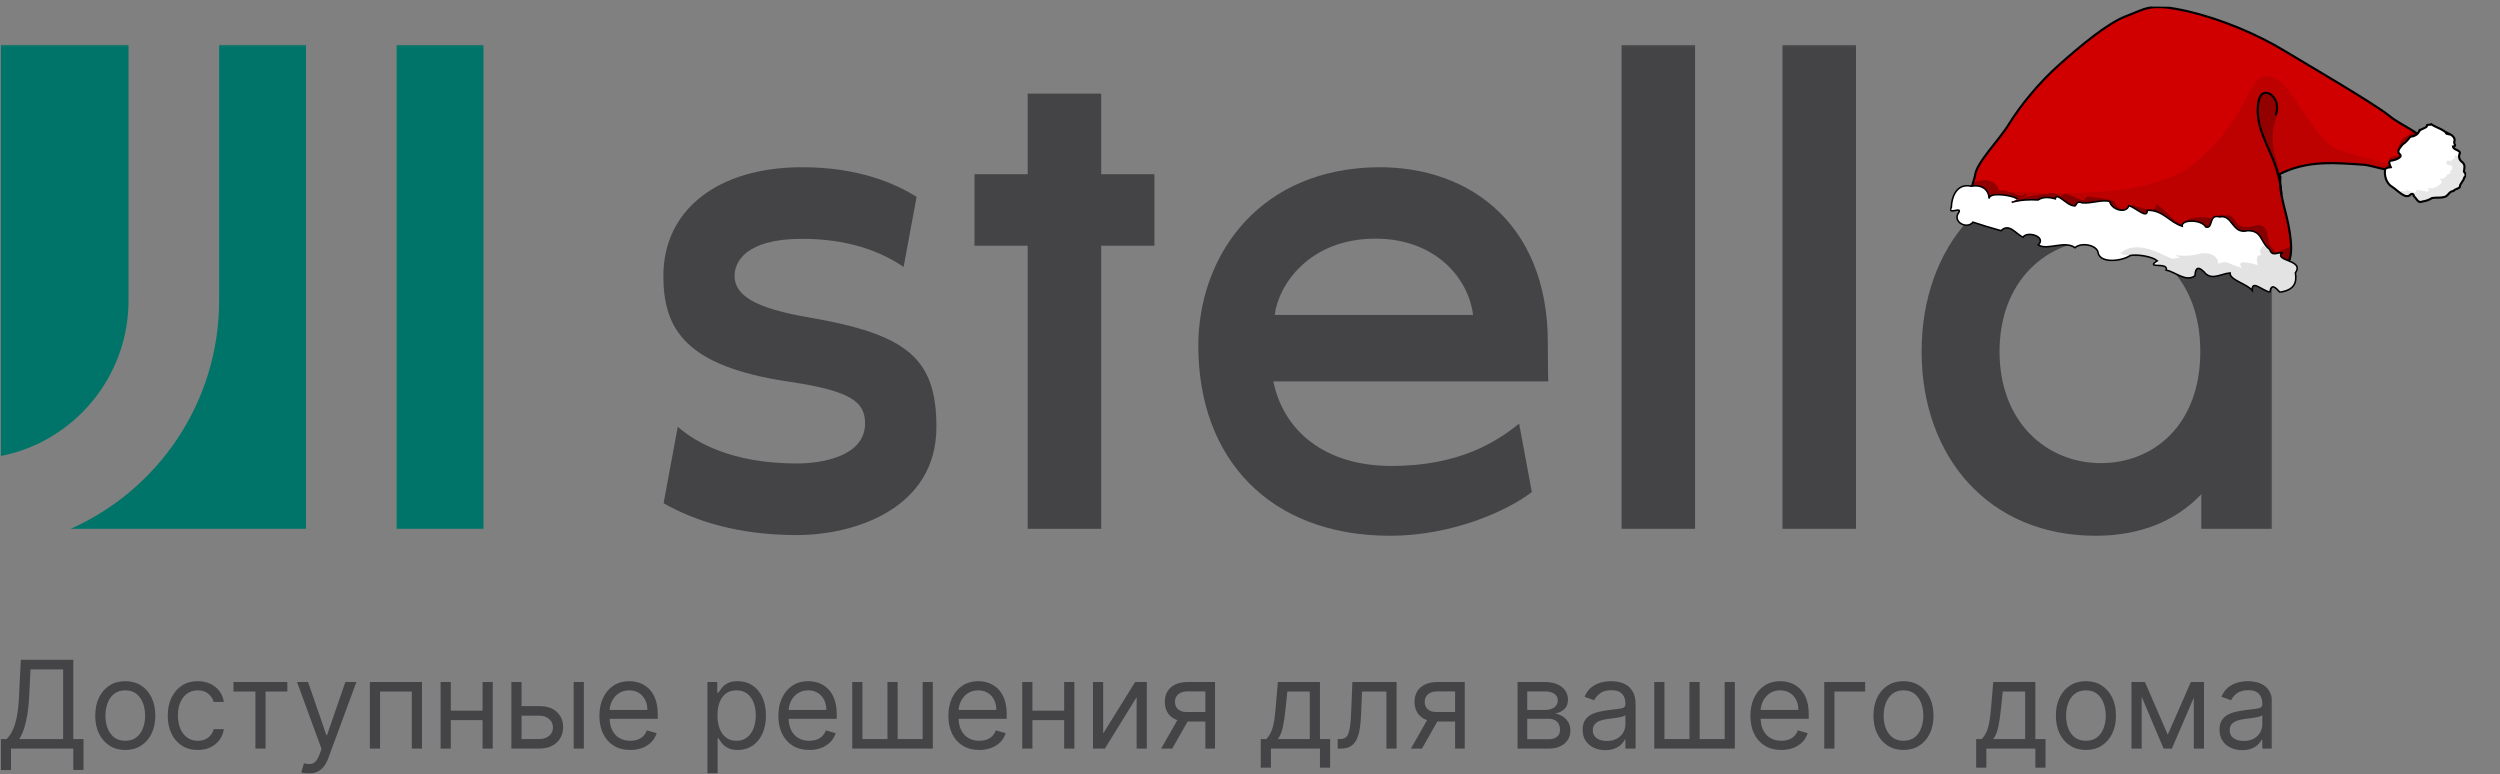
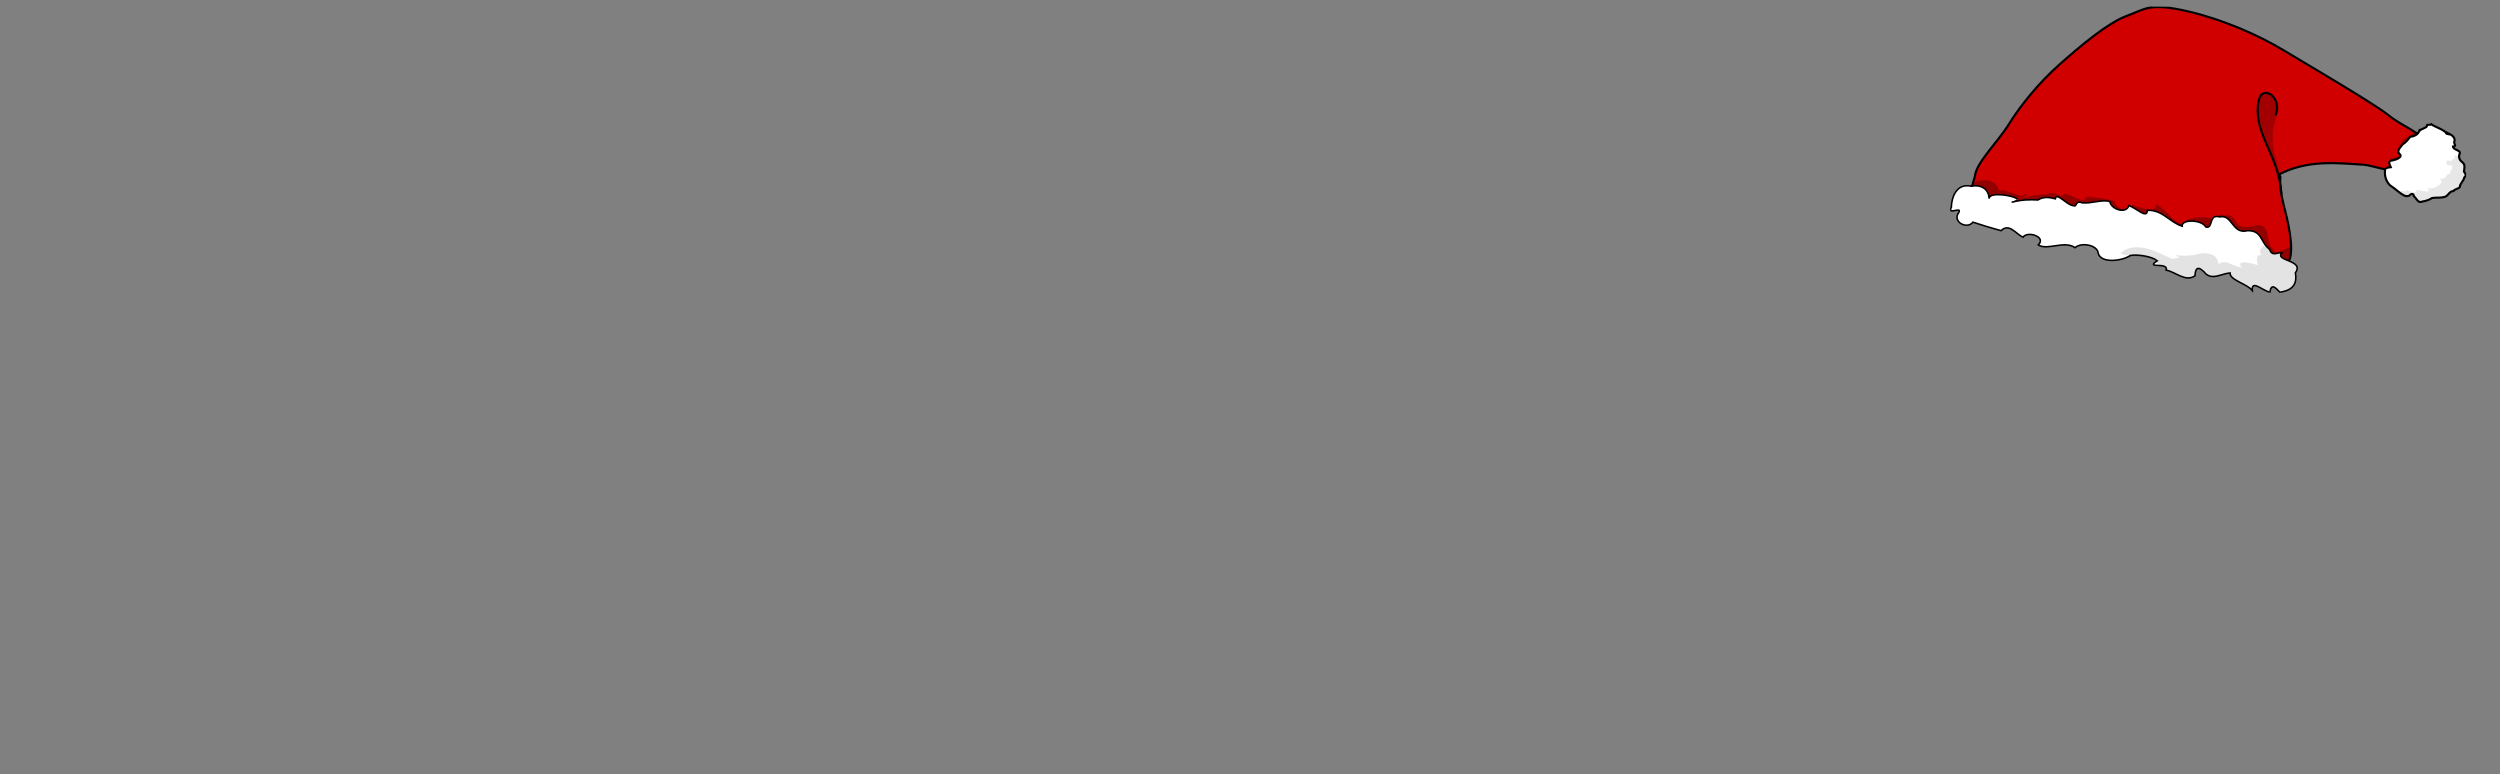
<svg xmlns="http://www.w3.org/2000/svg" width="956" height="296" viewBox="0 0 956 296" fill="none">
  <rect x="0" y="0" width="956" height="296" fill="#808080" stroke="none" />
  <g clip-path="url(#clip0_2637_21)">
    <mask id="mask0_2637_21" style="mask-type:luminance" maskUnits="userSpaceOnUse" x="0" y="17" width="869" height="279">
      <path d="M869 17H0V296H869V17Z" fill="white" />
    </mask>
    <g mask="url(#mask0_2637_21)">
      <mask id="mask1_2637_21" style="mask-type:luminance" maskUnits="userSpaceOnUse" x="0" y="17" width="869" height="279">
-         <path d="M868.927 17.077H0V296H868.927V17.077Z" fill="white" />
-       </mask>
+         </mask>
      <g mask="url(#mask1_2637_21)">
        <path d="M83.801 16.846V114.894C83.801 153.855 60.416 187.419 27.012 202.218H117.022V16.846H83.801Z" fill="#007468" />
        <path d="M49.149 114.893V16.845H0.312V174.371C28.098 168.95 49.149 144.357 49.149 114.893Z" fill="#007468" />
-         <path d="M151.672 202.222H184.891V16.85H151.672V202.222Z" fill="#007468" />
        <path d="M487.465 120.429C488.687 109.443 500.31 91.262 525.962 91.262C549.116 91.262 561.63 106.632 563.299 120.429H487.465ZM591.895 131.38C592.048 84.128 559.809 61.92 522.64 64.094C479.681 66.602 458.238 99.214 458.238 132.264C458.238 175.301 485.389 204.878 531.654 204.878C555.173 204.878 576.39 195.408 585.772 188.152L580.917 161.999C572.058 169.113 557.794 178.177 532.115 178.177C506.318 178.177 490.743 164.528 486.923 145.848H592.048C592.048 145.848 591.872 138.907 591.895 131.38Z" fill="#444447" />
        <path d="M620.092 202.222H648.203V16.85H620.092V202.222Z" fill="#444447" />
        <path d="M681.617 202.222H709.728V16.85H681.617V202.222Z" fill="#444447" />
        <path d="M803.374 177.098C782.765 177.098 764.624 161.569 764.624 134.421C764.624 107.267 782.765 91.738 803.374 91.738C823.271 91.738 841.39 106.075 841.39 134.421C841.39 162.762 823.271 177.098 803.374 177.098ZM841.785 66.616V79.838C831.947 69.531 818.315 63.957 801.414 63.957C760.426 63.957 734.824 94.186 734.824 134.421C734.824 174.65 760.426 204.879 801.414 204.879C818.315 204.879 831.947 199.306 841.785 188.999V202.22H869.009V66.616H841.785Z" fill="#444447" />
        <path d="M309.37 121.395C288.517 117.813 280.9 112.907 280.9 105.46C280.9 100.315 284.948 91.329 306.714 91.329C324.271 91.329 336.709 96.073 345.538 102.079L350.514 75.255C342.34 70.202 328.426 63.948 306.714 63.948C274.493 63.948 253.676 80.246 253.676 105.46C253.676 125.691 261.862 140.063 301.705 145.961C325.532 149.485 330.798 153.693 330.798 161.942C330.798 174.426 314.524 177.233 304.711 177.233C279.955 177.233 266.109 169.241 259.176 163.205L253.753 192.433C265.449 199.081 281.926 204.616 304.711 204.616C326.816 204.616 358.091 194.495 358.091 163.281C358.091 136.963 346.856 127.834 309.37 121.395Z" fill="#444447" />
        <path d="M421.104 35.8H420.216H392.992V66.62H372.656V93.961H392.992V202.219H421.104V93.961H441.441V66.62H421.104V35.8Z" fill="#444447" />
        <path d="M0.312 294.481V282.612H2.497C3.24 281.928 3.952 280.963 4.611 279.704C5.277 278.451 5.849 276.772 6.314 274.672C6.779 272.564 7.088 269.889 7.244 266.637L7.971 252.319H28.036V282.612H31.931V294.411H28.036V286.26H4.208V294.481H0.312ZM7.375 282.612H24.141V255.967H11.666L11.139 266.637C11.007 269.111 10.775 271.351 10.449 273.357C10.116 275.364 9.691 277.138 9.179 278.677C8.661 280.217 8.056 281.532 7.375 282.612ZM47.907 286.789C45.615 286.789 43.609 286.244 41.89 285.148C40.171 284.059 38.831 282.526 37.863 280.559C36.903 278.591 36.423 276.297 36.423 273.668C36.423 271.017 36.903 268.699 37.863 266.723C38.831 264.748 40.171 263.209 41.89 262.119C43.609 261.022 45.615 260.479 47.907 260.479C50.191 260.479 52.197 261.022 53.916 262.119C55.643 263.209 56.983 264.748 57.943 266.723C58.911 268.699 59.391 271.017 59.391 273.668C59.391 276.297 58.911 278.591 57.943 280.559C56.983 282.526 55.643 284.059 53.916 285.148C52.197 286.244 50.191 286.789 47.907 286.789ZM47.907 283.274C49.642 283.274 51.074 282.83 52.197 281.935C53.32 281.041 54.149 279.868 54.683 278.404C55.225 276.95 55.496 275.364 55.496 273.668C55.496 271.965 55.225 270.378 54.683 268.909C54.149 267.439 53.32 266.256 52.197 265.347C51.074 264.445 49.642 263.986 47.907 263.986C46.165 263.986 44.74 264.445 43.617 265.347C42.494 266.256 41.666 267.439 41.124 268.909C40.581 270.378 40.318 271.965 40.318 273.668C40.318 275.364 40.581 276.95 41.124 278.404C41.666 279.868 42.494 281.041 43.617 281.935C44.74 282.83 46.165 283.274 47.907 283.274ZM75.63 286.789C73.253 286.789 71.208 286.229 69.489 285.101C67.778 283.973 66.454 282.418 65.533 280.442C64.603 278.468 64.146 276.204 64.146 273.668C64.146 271.078 64.619 268.8 65.571 266.816C66.524 264.834 67.855 263.278 69.567 262.158C71.278 261.039 73.276 260.479 75.561 260.479C77.342 260.479 78.952 260.805 80.377 261.466C81.81 262.135 82.979 263.06 83.893 264.249C84.806 265.448 85.372 266.84 85.597 268.426H81.701C81.408 267.268 80.749 266.241 79.727 265.339C78.712 264.437 77.342 263.986 75.63 263.986C74.112 263.986 72.781 264.382 71.642 265.175C70.504 265.961 69.621 267.073 68.986 268.504C68.351 269.936 68.041 271.608 68.041 273.537C68.041 275.496 68.351 277.215 68.97 278.67C69.59 280.131 70.473 281.259 71.611 282.068C72.75 282.876 74.089 283.274 75.63 283.274C76.637 283.274 77.558 283.103 78.387 282.744C79.208 282.395 79.905 281.881 80.478 281.22C81.051 280.559 81.461 279.765 81.701 278.832H85.597C85.372 280.342 84.83 281.686 83.97 282.884C83.103 284.09 81.966 285.038 80.555 285.739C79.138 286.439 77.497 286.789 75.63 286.789ZM89.291 264.452V260.805H109.882V264.452H101.564V286.26H97.669V264.452H89.291ZM118.068 295.803C117.409 295.803 116.821 295.756 116.302 295.647C115.783 295.546 115.427 295.437 115.233 295.343L116.216 291.89C117.169 292.14 118.005 292.225 118.725 292.163C119.453 292.093 120.104 291.767 120.67 291.19C121.234 290.607 121.753 289.674 122.226 288.383L122.953 286.392L113.583 260.805H117.804L124.796 281.087H125.068L132.06 260.805H136.281L125.524 289.969C125.044 291.284 124.44 292.38 123.728 293.244C123.016 294.115 122.186 294.753 121.242 295.172C120.305 295.593 119.244 295.803 118.068 295.803ZM141.431 286.26V260.805H161.364V286.26H157.468V264.452H145.326V286.26H141.431ZM185.455 271.747V275.387H171.461V271.747H185.455ZM172.383 260.805V286.26H168.488V260.805H172.383ZM188.421 260.805V286.26H184.526V260.805H188.421ZM198.914 270.021H206.169C209.144 270.021 211.412 270.775 212.984 272.292C214.557 273.8 215.346 275.721 215.346 278.039C215.346 279.564 214.997 280.948 214.294 282.192C213.588 283.436 212.55 284.425 211.187 285.156C209.826 285.894 208.152 286.26 206.169 286.26H195.546V260.805H199.441V282.612H206.169C207.711 282.612 208.981 282.208 209.964 281.391C210.956 280.567 211.451 279.525 211.451 278.242C211.451 276.888 210.956 275.791 209.964 274.944C208.981 274.088 207.711 273.668 206.169 273.668H198.914V270.021ZM219.373 286.26V260.805H223.269V286.26H219.373ZM241.017 286.789C238.578 286.789 236.471 286.244 234.706 285.156C232.941 284.067 231.586 282.542 230.633 280.582C229.68 278.623 229.207 276.336 229.207 273.731C229.207 271.125 229.68 268.823 230.633 266.832C231.586 264.834 232.917 263.278 234.628 262.158C236.34 261.039 238.337 260.479 240.622 260.479C241.946 260.479 243.247 260.696 244.533 261.139C245.818 261.583 246.996 262.298 248.049 263.286C249.102 264.274 249.946 265.58 250.573 267.206C251.201 268.831 251.51 270.83 251.518 273.202V274.858H231.98V271.475H247.552C247.552 270.044 247.274 268.761 246.701 267.634C246.136 266.505 245.339 265.618 244.293 264.966C243.255 264.313 242.032 263.986 240.622 263.986C239.073 263.986 237.734 264.374 236.603 265.136C235.48 265.906 234.613 266.902 234.009 268.131C233.405 269.36 233.103 270.674 233.103 272.074V274.33C233.103 276.251 233.436 277.876 234.102 279.206C234.768 280.544 235.689 281.554 236.882 282.238C238.067 282.931 239.445 283.274 241.017 283.274C242.039 283.274 242.968 283.133 243.797 282.837C244.634 282.542 245.346 282.107 245.95 281.515C246.561 280.925 247.027 280.186 247.359 279.299L251.115 280.356C250.72 281.639 250.054 282.768 249.125 283.732C248.188 284.696 247.033 285.451 245.656 285.987C244.285 286.524 242.737 286.789 241.017 286.789ZM270.522 295.803V260.805H274.285V264.849H274.75C275.036 264.406 275.431 263.846 275.943 263.153C276.453 262.461 277.189 261.84 278.157 261.295C279.117 260.75 280.425 260.479 282.075 260.479C284.205 260.479 286.086 261.014 287.714 262.08C289.347 263.153 290.617 264.67 291.531 266.637C292.437 268.605 292.893 270.923 292.893 273.599C292.893 276.297 292.437 278.63 291.531 280.598C290.617 282.573 289.347 284.098 287.736 285.171C286.118 286.252 284.251 286.789 282.137 286.789C280.511 286.789 279.21 286.517 278.226 285.972C277.251 285.42 276.5 284.798 275.965 284.098C275.438 283.398 275.036 282.815 274.75 282.348H274.417V295.803H270.522ZM274.355 273.537C274.355 275.457 274.634 277.146 275.191 278.615C275.756 280.077 276.569 281.22 277.654 282.044C278.73 282.869 280.047 283.274 281.611 283.274C283.237 283.274 284.6 282.846 285.692 281.974C286.792 281.112 287.612 279.937 288.17 278.468C288.727 276.989 289.006 275.348 289.006 273.537C289.006 271.747 288.727 270.13 288.186 268.683C287.643 267.244 286.823 266.101 285.73 265.253C284.631 264.413 283.26 263.986 281.611 263.986C280.023 263.986 278.699 264.39 277.615 265.191C276.538 265.992 275.725 267.104 275.175 268.536C274.626 269.966 274.355 271.63 274.355 273.537ZM309.458 286.789C307.018 286.789 304.912 286.244 303.147 285.156C301.381 284.067 300.026 282.542 299.073 280.582C298.121 278.623 297.648 276.336 297.648 273.731C297.648 271.125 298.121 268.823 299.073 266.832C300.026 264.834 301.358 263.278 303.069 262.158C304.78 261.039 306.778 260.479 309.063 260.479C310.387 260.479 311.688 260.696 312.973 261.139C314.259 261.583 315.436 262.298 316.489 263.286C317.542 264.274 318.386 265.58 319.014 267.206C319.641 268.831 319.951 270.83 319.959 273.202V274.858H300.42V271.475H315.993C315.993 270.044 315.714 268.761 315.142 267.634C314.576 266.505 313.779 265.618 312.734 264.966C311.696 264.313 310.472 263.986 309.063 263.986C307.514 263.986 306.174 264.374 305.044 265.136C303.921 265.906 303.053 266.902 302.45 268.131C301.845 269.36 301.544 270.674 301.544 272.074V274.33C301.544 276.251 301.876 277.876 302.542 279.206C303.208 280.544 304.13 281.554 305.323 282.238C306.507 282.931 307.886 283.274 309.458 283.274C310.48 283.274 311.409 283.133 312.238 282.837C313.074 282.542 313.787 282.107 314.391 281.515C315.002 280.925 315.467 280.186 315.8 279.299L319.556 280.356C319.16 281.639 318.495 282.768 317.566 283.732C316.628 284.696 315.474 285.451 314.096 285.987C312.725 286.524 311.177 286.789 309.458 286.789ZM325.891 260.805H329.786V282.612H339.357V260.805H343.252V282.612H352.824V260.805H356.711V286.26H325.891V260.805ZM374.467 286.789C372.028 286.789 369.922 286.244 368.157 285.156C366.391 284.067 365.036 282.542 364.083 280.582C363.131 278.623 362.658 276.336 362.658 273.731C362.658 271.125 363.131 268.823 364.083 266.832C365.036 264.834 366.367 263.278 368.078 262.158C369.79 261.039 371.788 260.479 374.073 260.479C375.397 260.479 376.697 260.696 377.983 261.139C379.269 261.583 380.446 262.298 381.499 263.286C382.552 264.274 383.396 265.58 384.023 267.206C384.651 268.831 384.961 270.83 384.969 273.202V274.858H365.43V271.475H381.003C381.003 270.044 380.724 268.761 380.152 267.634C379.587 266.505 378.789 265.618 377.743 264.966C376.706 264.313 375.482 263.986 374.073 263.986C372.524 263.986 371.184 264.374 370.053 265.136C368.931 265.906 368.064 266.902 367.459 268.131C366.855 269.36 366.554 270.674 366.554 272.074V274.33C366.554 276.251 366.886 277.876 367.552 279.206C368.218 280.544 369.14 281.554 370.333 282.238C371.517 282.931 372.896 283.274 374.467 283.274C375.49 283.274 376.419 283.133 377.248 282.837C378.084 282.542 378.797 282.107 379.401 281.515C380.012 280.925 380.477 280.186 380.81 279.299L384.566 280.356C384.17 281.639 383.505 282.768 382.576 283.732C381.638 284.696 380.484 285.451 379.107 285.987C377.735 286.524 376.187 286.789 374.467 286.789ZM407.867 271.747V275.387H393.874V271.747H407.867ZM394.796 260.805V286.26H390.901V260.805H394.796ZM410.834 260.805V286.26H406.939V260.805H410.834ZM421.853 280.497L434.065 260.805H438.548V286.26H434.653V266.575L422.511 286.26H417.959V260.805H421.853V280.497ZM460.928 286.26V264.382H454.2C452.681 264.382 451.489 264.74 450.614 265.448C449.747 266.156 449.313 267.128 449.313 268.365C449.313 269.577 449.708 270.535 450.49 271.226C451.28 271.926 452.356 272.277 453.735 272.277H461.92V275.916H453.735C452.016 275.916 450.537 275.613 449.297 275.006C448.05 274.399 447.098 273.529 446.425 272.401C445.751 271.265 445.418 269.92 445.418 268.365C445.418 266.793 445.774 265.448 446.479 264.321C447.176 263.192 448.19 262.329 449.499 261.715C450.815 261.108 452.38 260.805 454.2 260.805H464.623V286.26H460.928ZM444.032 286.26L451.226 273.599H455.455L448.26 286.26H444.032ZM482.115 293.555V282.612H484.229C484.741 282.076 485.19 281.485 485.562 280.855C485.934 280.225 486.266 279.478 486.545 278.615C486.823 277.744 487.064 276.686 487.266 275.434C487.458 274.174 487.637 272.657 487.792 270.885L488.652 260.805H504.751V282.612H508.646V293.555H504.751V286.26H486.011V293.555H482.115ZM488.652 282.612H500.856V264.452H492.276L491.617 270.885C491.346 273.543 491.006 275.869 490.596 277.861C490.185 279.843 489.542 281.43 488.652 282.612ZM511.543 286.26V282.612H512.472C513.231 282.612 513.859 282.465 514.369 282.161C514.873 281.858 515.283 281.321 515.6 280.552C515.91 279.782 516.15 278.708 516.32 277.339C516.491 275.963 516.616 274.205 516.692 272.074L517.157 260.805H534.055V286.26H530.159V264.452H520.851L520.457 273.537C520.371 275.621 520.185 277.456 519.906 279.042C519.62 280.629 519.202 281.959 518.637 283.033C518.064 284.098 517.311 284.907 516.383 285.451C515.445 285.987 514.276 286.26 512.867 286.26H511.543ZM556.426 286.26V264.382H549.697C548.179 264.382 546.987 264.74 546.111 265.448C545.244 266.156 544.811 267.128 544.811 268.365C544.811 269.577 545.205 270.535 545.987 271.226C546.777 271.926 547.853 272.277 549.232 272.277H557.418V275.916H549.232C547.513 275.916 546.033 275.613 544.795 275.006C543.548 274.399 542.595 273.529 541.922 272.401C541.248 271.265 540.915 269.92 540.915 268.365C540.915 266.793 541.272 265.448 541.976 264.321C542.673 263.192 543.688 262.329 544.996 261.715C546.313 261.108 547.877 260.805 549.697 260.805H560.12V286.26H556.426ZM539.529 286.26L546.724 273.599H550.952L543.757 286.26H539.529ZM580.316 286.26V260.805H590.677C593.41 260.805 595.571 261.427 597.182 262.664C598.785 263.9 599.59 265.533 599.59 267.571C599.59 269.111 599.133 270.308 598.219 271.156C597.306 272.004 596.136 272.572 594.704 272.867C595.641 273 596.547 273.334 597.437 273.864C598.32 274.391 599.056 275.122 599.637 276.041C600.224 276.966 600.512 278.094 600.512 279.431C600.512 280.738 600.186 281.905 599.52 282.931C598.863 283.958 597.917 284.767 596.686 285.365C595.455 285.964 593.976 286.26 592.264 286.26H580.316ZM584.017 282.682H592.264C593.604 282.682 594.657 282.363 595.416 281.717C596.175 281.08 596.555 280.209 596.555 279.105C596.555 277.79 596.175 276.748 595.416 275.994C594.657 275.239 593.604 274.858 592.264 274.858H584.017V282.682ZM584.017 271.475H590.677C591.722 271.475 592.621 271.335 593.371 271.04C594.115 270.744 594.688 270.325 595.091 269.78C595.494 269.235 595.695 268.582 595.695 267.835C595.695 266.762 595.245 265.922 594.355 265.308C593.465 264.694 592.241 264.382 590.677 264.382H584.017V271.475ZM613.839 286.859C612.235 286.859 610.779 286.547 609.471 285.933C608.162 285.327 607.117 284.433 606.349 283.265C605.583 282.107 605.196 280.691 605.196 279.034C605.196 277.581 605.482 276.39 606.056 275.481C606.621 274.57 607.387 273.856 608.348 273.334C609.3 272.813 610.361 272.424 611.524 272.168C612.685 271.903 613.854 271.7 615.031 271.545C616.572 271.343 617.819 271.195 618.779 271.087C619.747 270.985 620.452 270.807 620.893 270.55C621.343 270.293 621.559 269.857 621.559 269.227V269.096C621.559 267.454 621.118 266.187 620.235 265.284C619.352 264.374 618.013 263.924 616.216 263.924C614.357 263.924 612.901 264.328 611.841 265.152C610.787 265.969 610.044 266.84 609.618 267.766L605.924 266.444C606.583 264.895 607.466 263.69 608.573 262.819C609.672 261.956 610.888 261.349 612.197 261C613.513 260.649 614.806 260.479 616.084 260.479C616.897 260.479 617.835 260.571 618.896 260.766C619.956 260.961 620.986 261.357 621.984 261.948C622.977 262.547 623.805 263.449 624.463 264.654C625.13 265.852 625.454 267.47 625.454 269.492V286.26H621.559V282.815H621.365C621.102 283.367 620.661 283.958 620.041 284.588C619.43 285.217 618.609 285.755 617.586 286.19C616.564 286.633 615.318 286.859 613.839 286.859ZM614.435 283.343C615.976 283.343 617.277 283.04 618.338 282.434C619.398 281.827 620.204 281.041 620.746 280.077C621.288 279.12 621.559 278.109 621.559 277.043V273.466C621.397 273.668 621.04 273.847 620.482 274.003C619.925 274.166 619.29 274.305 618.57 274.423C617.85 274.54 617.145 274.633 616.472 274.718C615.798 274.804 615.248 274.874 614.829 274.929C613.815 275.061 612.879 275.27 612.004 275.566C611.128 275.854 610.424 276.29 609.889 276.872C609.355 277.456 609.092 278.242 609.092 279.237C609.092 280.591 609.595 281.617 610.602 282.309C611.608 283 612.886 283.343 614.435 283.343ZM632.586 260.805H636.481V282.612H646.053V260.805H649.948V282.612H659.519V260.805H663.407V286.26H632.586V260.805ZM681.163 286.789C678.724 286.789 676.617 286.244 674.852 285.156C673.087 284.067 671.732 282.542 670.779 280.582C669.827 278.623 669.354 276.336 669.354 273.731C669.354 271.125 669.827 268.823 670.779 266.832C671.732 264.834 673.063 263.278 674.775 262.158C676.487 261.039 678.484 260.479 680.768 260.479C682.093 260.479 683.394 260.696 684.679 261.139C685.964 261.583 687.142 262.298 688.195 263.286C689.249 264.274 690.092 265.58 690.72 267.206C691.347 268.831 691.657 270.83 691.664 273.202V274.858H672.127V271.475H687.699C687.699 270.044 687.42 268.761 686.847 267.634C686.282 266.505 685.485 265.618 684.439 264.966C683.401 264.313 682.178 263.986 680.768 263.986C679.22 263.986 677.881 264.374 676.75 265.136C675.626 265.906 674.76 266.902 674.155 268.131C673.551 269.36 673.25 270.674 673.25 272.074V274.33C673.25 276.251 673.582 277.876 674.249 279.206C674.914 280.544 675.836 281.554 677.028 282.238C678.213 282.931 679.592 283.274 681.163 283.274C682.186 283.274 683.115 283.133 683.944 282.837C684.78 282.542 685.492 282.107 686.097 281.515C686.708 280.925 687.173 280.186 687.506 279.299L691.261 280.356C690.867 281.639 690.201 282.768 689.271 283.732C688.334 284.696 687.18 285.451 685.802 285.987C684.431 286.524 682.883 286.789 681.163 286.789ZM713.239 260.805V264.452H701.491V286.26H697.597V260.805H713.239ZM727.891 286.789C725.599 286.789 723.593 286.244 721.874 285.148C720.155 284.059 718.815 282.526 717.847 280.559C716.887 278.591 716.406 276.297 716.406 273.668C716.406 271.017 716.887 268.699 717.847 266.723C718.815 264.748 720.155 263.209 721.874 262.119C723.593 261.022 725.599 260.479 727.891 260.479C730.175 260.479 732.181 261.022 733.9 262.119C735.627 263.209 736.967 264.748 737.927 266.723C738.895 268.699 739.375 271.017 739.375 273.668C739.375 276.297 738.895 278.591 737.927 280.559C736.967 282.526 735.627 284.059 733.9 285.148C732.181 286.244 730.175 286.789 727.891 286.789ZM727.891 283.274C729.626 283.274 731.058 282.83 732.181 281.935C733.304 281.041 734.133 279.868 734.667 278.404C735.209 276.95 735.48 275.364 735.48 273.668C735.48 271.965 735.209 270.378 734.667 268.909C734.133 267.439 733.304 266.256 732.181 265.347C731.058 264.445 729.626 263.986 727.891 263.986C726.148 263.986 724.724 264.445 723.601 265.347C722.478 266.256 721.649 267.439 721.108 268.909C720.565 270.378 720.302 271.965 720.302 273.668C720.302 275.364 720.565 276.95 721.108 278.404C721.649 279.868 722.478 281.041 723.601 281.935C724.724 282.83 726.148 283.274 727.891 283.274ZM755.683 293.555V282.612H757.798C758.309 282.076 758.757 281.485 759.129 280.855C759.501 280.225 759.834 279.478 760.112 278.615C760.392 277.744 760.632 276.686 760.833 275.434C761.027 274.174 761.205 272.657 761.36 270.885L762.22 260.805H778.319V282.612H782.214V293.555H778.319V286.26H759.579V293.555H755.683ZM762.22 282.612H774.425V264.452H765.844L765.185 270.885C764.915 273.543 764.574 275.869 764.163 277.861C763.752 279.843 763.11 281.43 762.22 282.612ZM797.655 286.789C795.364 286.789 793.357 286.244 791.638 285.148C789.919 284.059 788.58 282.526 787.612 280.559C786.651 278.591 786.171 276.297 786.171 273.668C786.171 271.017 786.651 268.699 787.612 266.723C788.58 264.748 789.919 263.209 791.638 262.119C793.357 261.022 795.364 260.479 797.655 260.479C799.94 260.479 801.946 261.022 803.665 262.119C805.391 263.209 806.732 264.748 807.694 266.723C808.662 268.699 809.139 271.017 809.139 273.668C809.139 276.297 808.662 278.591 807.694 280.559C806.732 282.526 805.391 284.059 803.665 285.148C801.946 286.244 799.94 286.789 797.655 286.789ZM797.655 283.274C799.39 283.274 800.823 282.83 801.946 281.935C803.069 281.041 803.897 279.868 804.432 278.404C804.974 276.95 805.245 275.364 805.245 273.668C805.245 271.965 804.974 270.378 804.432 268.909C803.897 267.439 803.069 266.256 801.946 265.347C800.823 264.445 799.39 263.986 797.655 263.986C795.913 263.986 794.489 264.445 793.366 265.347C792.243 266.256 791.414 267.439 790.872 268.909C790.33 270.378 790.067 271.965 790.067 273.668C790.067 275.364 790.33 276.95 790.872 278.404C791.414 279.868 792.243 281.041 793.366 281.935C794.489 282.83 795.913 283.274 797.655 283.274ZM828.945 280.955L837.782 260.805H841.479L830.527 286.26H827.355L816.596 260.805H820.228L828.945 280.955ZM818.977 260.805V286.26H815.079V260.805H818.977ZM838.904 286.26V260.805H842.803V286.26H838.904ZM857.387 286.859C855.781 286.859 854.328 286.547 853.02 285.933C851.705 285.327 850.664 284.433 849.897 283.265C849.13 282.107 848.743 280.691 848.743 279.034C848.743 277.581 849.025 276.39 849.598 275.481C850.171 274.57 850.93 273.856 851.89 273.334C852.843 272.813 853.908 272.424 855.07 272.168C856.233 271.903 857.403 271.7 858.573 271.545C860.115 271.343 861.366 271.195 862.326 271.087C863.295 270.985 863.997 270.807 864.441 270.55C864.885 270.293 865.103 269.857 865.103 269.227V269.096C865.103 267.454 864.667 266.187 863.779 265.284C862.899 264.374 861.559 263.924 859.76 263.924C857.903 263.924 856.451 264.328 855.385 265.152C854.336 265.969 853.593 266.84 853.166 267.766L849.469 266.444C850.131 264.895 851.011 263.69 852.116 262.819C853.214 261.956 854.433 261.349 855.74 261C857.056 260.649 858.355 260.479 859.63 260.479C860.446 260.479 861.382 260.571 862.439 260.766C863.505 260.961 864.53 261.357 865.53 261.948C866.523 262.547 867.354 263.449 868.008 264.654C868.678 265.852 869.001 267.47 869.001 269.492V286.26H865.103V282.815H864.909C864.651 283.367 864.207 283.958 863.585 284.588C862.972 285.217 862.157 285.755 861.132 286.19C860.107 286.633 858.864 286.859 857.387 286.859ZM857.984 283.343C859.518 283.343 860.825 283.04 861.882 282.434C862.948 281.827 863.747 281.041 864.296 280.077C864.836 279.12 865.103 278.109 865.103 277.043V273.466C864.941 273.668 864.586 273.847 864.029 274.003C863.472 274.166 862.835 274.305 862.116 274.423C861.398 274.54 860.688 274.633 860.018 274.718C859.34 274.804 858.791 274.874 858.38 274.929C857.363 275.061 856.426 275.27 855.547 275.566C854.675 275.854 853.973 276.29 853.432 276.872C852.899 277.456 852.641 278.242 852.641 279.237C852.641 280.591 853.141 281.617 854.15 282.309C855.151 283 856.434 283.343 857.984 283.343Z" fill="#444447" />
      </g>
    </g>
  </g>
  <g clip-path="url(#clip1_2637_21)">
    <path fill-rule="evenodd" clip-rule="evenodd" d="M836.523 4.313C849.932 7.402 863.605 13.414 873.186 19.199C882.771 24.983 907.81 39.569 913.496 44.167C919.008 48.626 925.61 50.228 928.382 55.679C929.451 57.783 920.576 64.006 918.852 64.642C914.376 66.3 907.223 63.21 903.93 62.998C893.243 62.305 882.303 61.06 871.316 66.789C873.281 68.42 870.143 66.654 873.892 80.831C875.213 85.828 878.056 98.792 874.114 101.219C870.196 103.632 868.076 94.051 864.206 95.475C864.211 95.478 864.206 95.482 864.211 95.486L864.21 95.494C864.21 95.497 864.215 95.505 864.21 95.505C864.21 95.505 864.2 95.505 864.2 95.509C864.191 95.509 864.162 95.508 864.138 95.504C864.133 95.508 864.124 95.508 864.114 95.508C864.085 95.519 864.061 95.53 864.036 95.541L864.014 95.492C862.209 95.103 848.187 90 835.222 91.862C827.916 92.912 816.382 89.644 809.744 87.931C799.219 85.22 784.404 82.714 774.975 82.481C768.03 82.311 761.822 79.117 755.142 78.686C751.203 78.433 755.114 68.348 755.222 67.279C755.737 62.148 763.969 54.333 768.282 47.361C772.591 40.389 779.749 31.552 787.559 24.647C795.37 17.741 805.899 8.803 813.227 6.094C820.55 3.385 821.968 0.96 836.523 4.313Z" fill="#D00000" stroke="black" stroke-width="0.833" />
-     <path opacity="0.101" fill-rule="evenodd" clip-rule="evenodd" d="M868.128 29.289C876.838 31.064 883.779 53.392 894.464 57.368C901.455 59.967 920.577 64.007 918.852 64.642C914.376 66.3 907.224 63.211 903.93 62.998C893.244 62.306 882.303 61.061 871.316 66.789C873.282 68.421 870.144 66.655 873.892 80.831C875.214 85.828 878.056 98.792 874.114 101.22C870.196 103.632 868.076 94.051 864.206 95.475C864.211 95.479 864.206 95.483 864.211 95.486L864.211 95.494C864.211 95.498 864.215 95.505 864.21 95.505C864.21 95.505 864.201 95.505 864.201 95.509C864.191 95.509 864.162 95.509 864.139 95.505C864.134 95.508 864.124 95.508 864.114 95.508C864.085 95.519 864.061 95.531 864.037 95.542L864.014 95.492C862.21 95.103 848.188 90.001 835.222 91.863C827.916 92.912 816.383 89.644 809.745 87.931C799.22 85.22 784.404 82.714 774.975 82.481C768.03 82.312 761.822 79.117 755.143 78.687C751.204 78.433 779.613 80.66 768.431 74.017C763.475 71.072 818.656 80.563 840.402 61.466C861.932 42.553 859.213 27.471 868.128 29.289Z" fill="#0E0000" />
    <g opacity="0.27">
      <path fill-rule="evenodd" clip-rule="evenodd" d="M927.543 53.296C925.817 54.18 914.091 65.58 912.759 64.76C912.627 63.487 913.974 63.001 914.916 62.865C913.691 61.581 913.486 60.246 915.67 60.157C918.097 59.842 920.743 59.628 918.198 57.532C917.029 56.359 918.359 54.311 919.12 53.272C921.074 52.459 922.568 50.973 923.386 49.958" fill="black" />
-       <path d="M927.543 53.296C925.817 54.18 914.091 65.58 912.759 64.76C912.627 63.487 913.974 63.001 914.916 62.865C913.691 61.581 913.486 60.246 915.67 60.157C918.097 59.842 920.743 59.628 918.198 57.532C917.029 56.359 918.359 54.311 919.12 53.272C921.074 52.459 922.568 50.973 923.386 49.958" stroke="black" stroke-width="0.83" />
    </g>
    <g opacity="0.294">
      <path fill-rule="evenodd" clip-rule="evenodd" d="M771.633 76.528C775.232 75.552 779.747 74.433 782.905 74.621C785.114 73.185 786.735 75 788.604 75.496C788.99 72.689 794.097 76.74 796.39 76.786C798.003 77.547 796.953 74.576 799.842 75.732C803.458 76.04 805.699 76.261 808.363 77.216C808.935 80.281 814.698 82.065 815.654 78.718C818.789 79.85 824.623 82.036 824.747 78.566C829.741 81.748 829.83 84.575 834.744 86.137C834.37 83.422 845.58 82.08 847.031 84.936C850.073 85.948 846.481 81.371 850.883 82.664C855.901 81.562 852.797 89.531 863.054 86.366C868.724 86.278 865.425 92.772 869.095 95.547C870.022 98.432 874.436 94.597 876.182 94.832C875.661 99.379 874.471 97.824 875.685 100.934C876.362 104.825 877.341 106.778 871.957 107.534C870.266 105.641 872.07 106.454 871.596 109.902C868.514 109.152 864.547 105.003 864.86 109.23C862.817 106.662 856.195 105.266 856.349 102.522C852.969 102.77 849.114 105.725 846.364 102.058C843.575 99.341 839.499 98.051 839.405 100.128C835.872 102.674 835.54 102.147 831.943 101.454C832.956 98.138 823.509 101.139 828.537 97.879C826.609 96.29 821.31 95.323 818.226 95.835C815.428 98.961 807.131 99.137 805.941 95.046C805.751 91.832 799.484 90.673 797.078 92.867C793.056 89.97 786.495 94.055 783.028 91.828C786.275 88.591 778.689 86.376 777.198 88.87C774.425 87.643 771.926 83.309 768.784 86.364C765.28 85.411 761.003 84.096 758.042 83.115C755.734 86.029 750.013 82.947 752.61 79.417C754.035 76.892 748.112 80.624 749.779 77.418C751.669 73.969 754.321 69.18 757.421 69.368C761.674 68.571 764.122 70.868 764.221 74.081C764.331 71.737 769.27 74.075 771.868 74.953L773.296 75.238L775.038 74.293" fill="black" />
      <path d="M771.633 76.528C775.232 75.552 779.747 74.433 782.905 74.621C785.114 73.185 786.735 75 788.604 75.496C788.99 72.689 794.097 76.74 796.39 76.786C798.003 77.547 796.953 74.576 799.842 75.732C803.458 76.04 805.699 76.261 808.363 77.216C808.935 80.281 814.698 82.065 815.654 78.718C818.789 79.85 824.623 82.036 824.747 78.566C829.741 81.748 829.83 84.575 834.744 86.137C834.37 83.422 845.58 82.08 847.031 84.936C850.073 85.948 846.481 81.371 850.883 82.664C855.901 81.562 852.797 89.531 863.054 86.366C868.724 86.278 865.425 92.772 869.095 95.547C870.022 98.432 874.436 94.597 876.182 94.832C875.661 99.379 874.471 97.824 875.685 100.934C876.362 104.825 877.341 106.778 871.957 107.534C870.266 105.641 872.07 106.454 871.596 109.902C868.514 109.152 864.547 105.003 864.86 109.23C862.817 106.662 856.195 105.266 856.349 102.522C852.969 102.77 849.114 105.725 846.364 102.058C843.575 99.341 839.499 98.051 839.405 100.128C835.872 102.674 835.54 102.147 831.943 101.454C832.956 98.138 823.509 101.139 828.537 97.879C826.609 96.29 821.31 95.323 818.226 95.835C815.428 98.961 807.131 99.137 805.941 95.046C805.751 91.832 799.484 90.673 797.078 92.867C793.056 89.97 786.495 94.055 783.028 91.828C786.275 88.591 778.689 86.376 777.198 88.87C774.425 87.643 771.926 83.309 768.784 86.364C765.28 85.411 761.003 84.096 758.042 83.115C755.734 86.029 750.013 82.947 752.61 79.417C754.035 76.892 748.112 80.624 749.779 77.418C751.669 73.969 754.321 69.18 757.421 69.368C761.674 68.571 764.122 70.868 764.221 74.081C764.331 71.737 769.27 74.075 771.868 74.953L773.296 75.238L775.038 74.293" stroke="black" stroke-width="0.601" />
    </g>
    <path fill-rule="evenodd" clip-rule="evenodd" d="M769.251 77.359C772.85 76.388 776.164 76.28 779.322 76.464C781.532 75.028 784.096 75.535 785.965 76.031C786.347 73.224 790.514 78.586 792.807 78.632C794.42 79.394 793.37 76.423 796.255 77.575C799.876 77.887 804.123 76.138 806.791 77.094C807.364 80.158 813.127 81.943 814.078 78.596C817.217 79.727 821.041 83.879 821.165 80.413C827.114 80.266 829.543 84.939 834.457 86.501C834.082 83.786 841.997 83.923 843.448 86.783C846.49 87.795 844.39 81.66 848.788 82.953C853.807 81.847 853.477 89.756 859.471 88.209C865.141 88.121 864.239 92.596 867.909 95.367C868.836 98.252 870.853 96.444 872.599 96.675C869.64 99.899 881.359 99.338 877.761 104.316C878.433 108.207 877.189 110.982 871.805 111.737C870.114 109.849 868.487 108.297 868.013 111.749C864.932 110.999 860.96 106.85 861.273 111.077C859.234 108.505 852.612 107.113 852.761 104.369C849.386 104.617 845.532 107.572 842.781 103.905C839.988 101.184 839.464 103.375 839.369 105.451C835.837 107.994 831.952 103.99 828.36 103.297C829.373 99.981 819.921 102.986 824.955 99.722C823.026 98.137 817.728 97.167 814.639 97.681C811.892 99.689 803.548 100.98 802.358 96.889C802.169 93.679 795.901 92.516 793.49 94.71C789.473 91.813 782.913 95.898 779.445 93.674C782.692 90.434 775.107 88.223 773.615 90.713C770.842 89.49 768.339 85.153 765.197 88.207C761.693 87.258 757.42 85.943 754.46 84.959C752.151 87.872 746.425 84.793 749.027 81.264C750.452 78.739 744.529 82.468 746.197 79.261C746.249 75.576 748.137 69.886 753.839 71.215C758.086 70.418 760.54 72.711 760.638 75.928C760.749 73.584 767.402 74.499 770 75.373L770.85 75.745L771.455 76.137" fill="white" />
    <path d="M769.251 77.359C772.85 76.388 776.164 76.28 779.322 76.464C781.532 75.028 784.096 75.535 785.965 76.031C786.347 73.224 790.514 78.586 792.807 78.632C794.42 79.394 793.37 76.423 796.255 77.575C799.876 77.887 804.123 76.138 806.791 77.094C807.364 80.158 813.127 81.943 814.078 78.596C817.217 79.727 821.041 83.879 821.165 80.413C827.114 80.266 829.543 84.939 834.457 86.501C834.082 83.786 841.997 83.923 843.448 86.783C846.49 87.795 844.39 81.66 848.788 82.953C853.807 81.847 853.477 89.756 859.471 88.209C865.141 88.121 864.239 92.596 867.909 95.367C868.836 98.252 870.853 96.444 872.599 96.675C869.64 99.899 881.359 99.338 877.761 104.316C878.433 108.207 877.189 110.982 871.805 111.737C870.114 109.849 868.487 108.297 868.013 111.749C864.932 110.999 860.96 106.85 861.273 111.077C859.234 108.505 852.612 107.113 852.761 104.369C849.386 104.617 845.532 107.572 842.781 103.905C839.988 101.184 839.464 103.375 839.369 105.451C835.837 107.994 831.952 103.99 828.36 103.297C829.373 99.981 819.921 102.986 824.955 99.722C823.026 98.137 817.728 97.167 814.639 97.681C811.892 99.689 803.548 100.98 802.358 96.889C802.169 93.679 795.901 92.516 793.49 94.71C789.473 91.813 782.913 95.898 779.445 93.674C782.692 90.434 775.107 88.223 773.615 90.713C770.842 89.49 768.339 85.153 765.197 88.207C761.693 87.258 757.42 85.943 754.46 84.959C752.151 87.872 746.425 84.793 749.027 81.264C750.452 78.739 744.529 82.468 746.197 79.261C746.249 75.576 748.137 69.886 753.839 71.215C758.086 70.418 760.54 72.711 760.638 75.928C760.749 73.584 767.402 74.499 770 75.373L770.85 75.745L771.455 76.137" stroke="black" stroke-width="0.601" />
    <path d="M872.433 74.225C871.311 58.612 861.579 51.41 863.633 38.954C864.846 31.59 873.052 37.262 870.161 44.153" stroke="black" stroke-width="0.833" />
    <path opacity="0.112" fill-rule="evenodd" clip-rule="evenodd" d="M867.926 95.463C868.853 98.348 870.875 96.539 872.616 96.77C869.657 99.991 881.376 99.433 877.779 104.411C878.455 108.302 877.206 111.077 871.822 111.833C870.132 109.944 868.505 108.392 868.031 111.844C864.949 111.095 860.982 106.945 861.295 111.172C859.256 108.601 852.629 107.205 852.783 104.464C849.408 104.709 845.724 107.2 842.968 103.528C840.18 100.811 839.481 103.47 839.386 105.547C835.854 108.089 831.974 104.085 828.382 103.392C829.39 100.076 824.141 102.761 824.972 99.817C825.519 97.891 808.865 98.295 811.306 96.429C818.594 90.855 829.559 99.474 831.189 98.948C832.814 98.423 834.596 98.769 832.357 97.921C830.117 97.074 835.577 98.485 840.186 97.241C844.791 95.993 848.099 97.661 848.327 100.89C851.814 99.218 852.016 101.16 857.35 102.402C854.032 98.385 863.422 101.406 863.422 101.406C863.422 101.406 861.884 97.025 864.83 97.631C863.293 95.336 865.081 94.655 865.081 94.655C865.081 94.655 864.256 92.691 867.926 95.463Z" fill="black" />
    <path fill-rule="evenodd" clip-rule="evenodd" d="M925.213 50.068C925.859 49.192 927.811 48.968 928.08 48.218C927.666 47.343 929.362 47.994 929.71 47.517C931.691 48.846 934.455 49.444 935.902 51.261C935.112 51.115 935.137 50.191 935.986 50.883C937.602 51.545 939.151 52.691 938.498 54.304C938.329 55.131 939.624 55.858 938.017 56.041C938.193 57.371 940.699 57.34 940.671 58.512C940.085 59.785 940.296 61.12 941.593 62.031C942.873 63.014 942.3 64.436 942.224 65.616C942.86 66.413 943.211 67.15 942.328 67.889C942.111 69.243 940.676 70.126 940.631 71.534C940.018 72.269 938.826 72.211 938.196 73.041C936.413 73.142 936.233 75.118 934.531 75.376C933.065 75.739 931.347 75.458 930.028 75.724C928.934 76.408 927.686 76.88 926.327 77.061C924.602 77.907 924.076 75.751 923.062 75.05C923.034 73.969 922.061 73.875 921.384 74.777C919.877 75.568 918.369 74.17 917.321 73.426C916.3 72.51 915.149 71.716 914.008 70.91C912.396 69.412 911.863 67.287 912.003 65.341C911.87 64.117 913.299 64.063 914.241 63.935C913.842 62.904 912.809 61.423 914.993 61.334C916.25 61.087 919.113 60.001 917.518 58.816C916.347 57.689 918.033 56.205 918.794 55.205C920.088 54.412 920.856 53.293 921.673 52.32C923.212 52.141 924.668 51.414 925.091 50.124C925.526 49.097 925.211 49.858 925.07 50.357" fill="white" />
    <path d="M925.213 50.068C925.859 49.192 927.811 48.968 928.08 48.218C927.666 47.343 929.362 47.994 929.71 47.517C931.691 48.846 934.455 49.444 935.902 51.261C935.112 51.115 935.137 50.191 935.986 50.883C937.602 51.545 939.151 52.691 938.498 54.304C938.329 55.131 939.624 55.858 938.017 56.041C938.193 57.371 940.699 57.34 940.671 58.512C940.085 59.785 940.296 61.12 941.593 62.031C942.873 63.014 942.3 64.436 942.224 65.616C942.86 66.413 943.211 67.15 942.328 67.889C942.111 69.243 940.676 70.126 940.631 71.534C940.018 72.269 938.826 72.211 938.196 73.041C936.413 73.142 936.233 75.118 934.531 75.376C933.065 75.739 931.347 75.458 930.028 75.724C928.934 76.408 927.686 76.88 926.327 77.061C924.602 77.907 924.076 75.751 923.062 75.05C923.034 73.969 922.061 73.875 921.384 74.777C919.877 75.568 918.369 74.17 917.321 73.426C916.3 72.51 915.149 71.716 914.008 70.91C912.396 69.412 911.863 67.287 912.003 65.341C911.87 64.117 913.299 64.063 914.241 63.935C913.842 62.904 912.809 61.423 914.993 61.334C916.25 61.087 919.113 60.001 917.518 58.816C916.347 57.689 918.033 56.205 918.794 55.205C920.088 54.412 920.856 53.293 921.673 52.32C923.212 52.141 924.668 51.414 925.091 50.124C925.526 49.097 925.211 49.858 925.07 50.357" stroke="black" stroke-width="0.814" />
    <path opacity="0.096" fill-rule="evenodd" clip-rule="evenodd" d="M937.611 63.793C938.397 63.049 935.355 63.369 935.624 62.624C935.211 61.749 935.732 61.716 936.081 61.242C938.061 62.572 937.664 59.459 939.11 61.28C938.321 61.131 938.508 58.853 939.357 59.545C940.973 60.207 940.698 57.34 940.671 58.512C940.085 59.785 940.296 61.12 941.592 62.031C942.872 63.014 942.3 64.436 942.223 65.616C942.86 66.413 943.211 67.15 942.328 67.889C942.111 69.243 940.676 70.126 940.631 71.534C940.018 72.269 938.825 72.211 938.195 73.041C936.412 73.142 936.233 75.118 934.53 75.376C933.064 75.739 931.347 75.458 930.027 75.724C928.934 76.408 927.686 76.88 926.326 77.061C924.601 77.907 924.075 75.751 923.061 75.05C923.034 73.969 922.06 73.875 921.384 74.777C919.876 75.568 918.369 74.17 917.32 73.426C916.3 72.511 921.321 73.604 920.18 72.798C918.568 71.3 923.848 74.905 923.989 72.955C923.855 71.731 929.885 74.569 928.647 72.41C928.248 71.379 927.917 72.116 930.101 72.028C931.358 71.781 934.856 69.979 933.261 68.79C932.09 67.663 933.901 68.973 934.662 67.972C935.956 67.179 935.131 67.614 935.948 66.641C937.487 66.462 936.824 65.954 937.247 64.664C937.873 66.191 937.753 63.291 937.611 63.793Z" fill="black" />
    <path fill-rule="evenodd" clip-rule="evenodd" d="M871.653 67.139C871.653 67.139 865.664 54.281 864.274 49.161C862.971 44.37 863.333 37.083 865.492 35.753C867.651 34.426 870.386 36.788 870.61 39.555C870.835 42.322 871.067 43.02 869.512 48.278C868.805 50.658 868.987 56.327 869.799 59.009C870.611 61.69 872.38 67.8 871.653 67.139Z" fill="black" fill-opacity="0.223" />
  </g>
  <defs>
    <clipPath id="clip0_2637_21">
      <rect width="869" height="279" fill="white" transform="translate(0 17)" />
    </clipPath>
    <clipPath id="clip1_2637_21">
      <rect width="196.937" height="108.915" fill="white" transform="matrix(-1 -0.01 -0.025 1 944.613 3.727)" />
    </clipPath>
  </defs>
</svg>